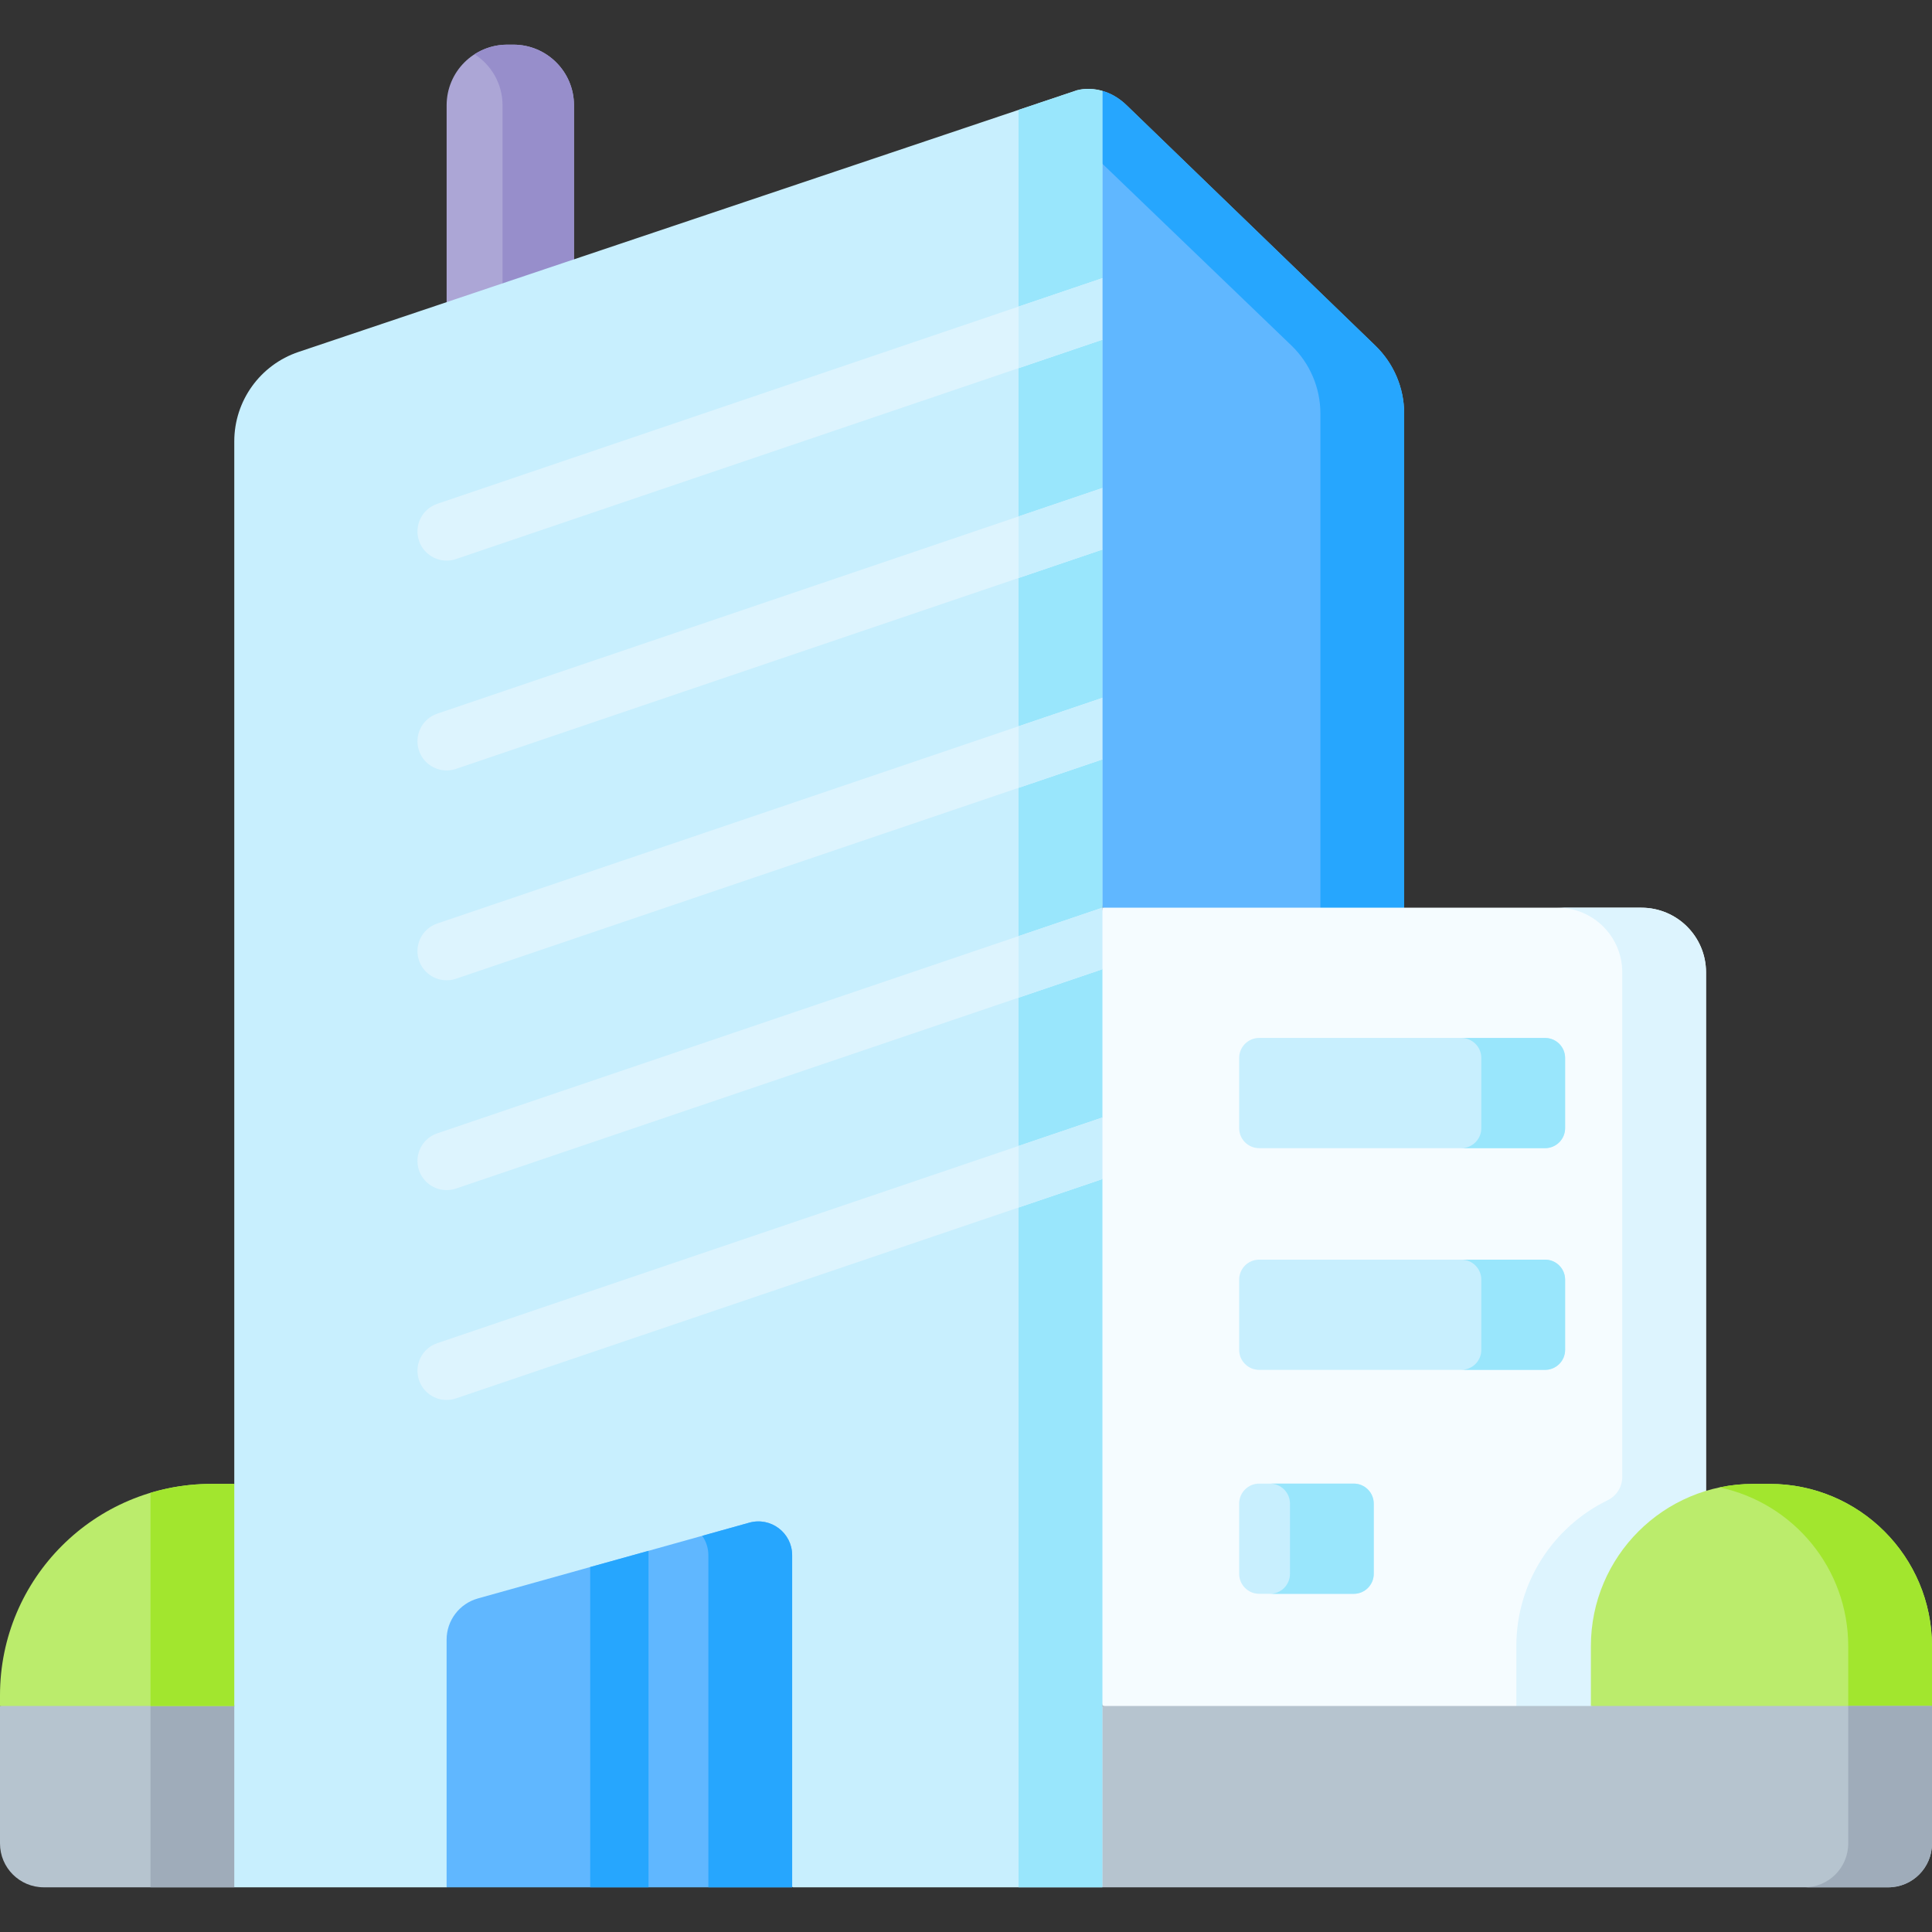
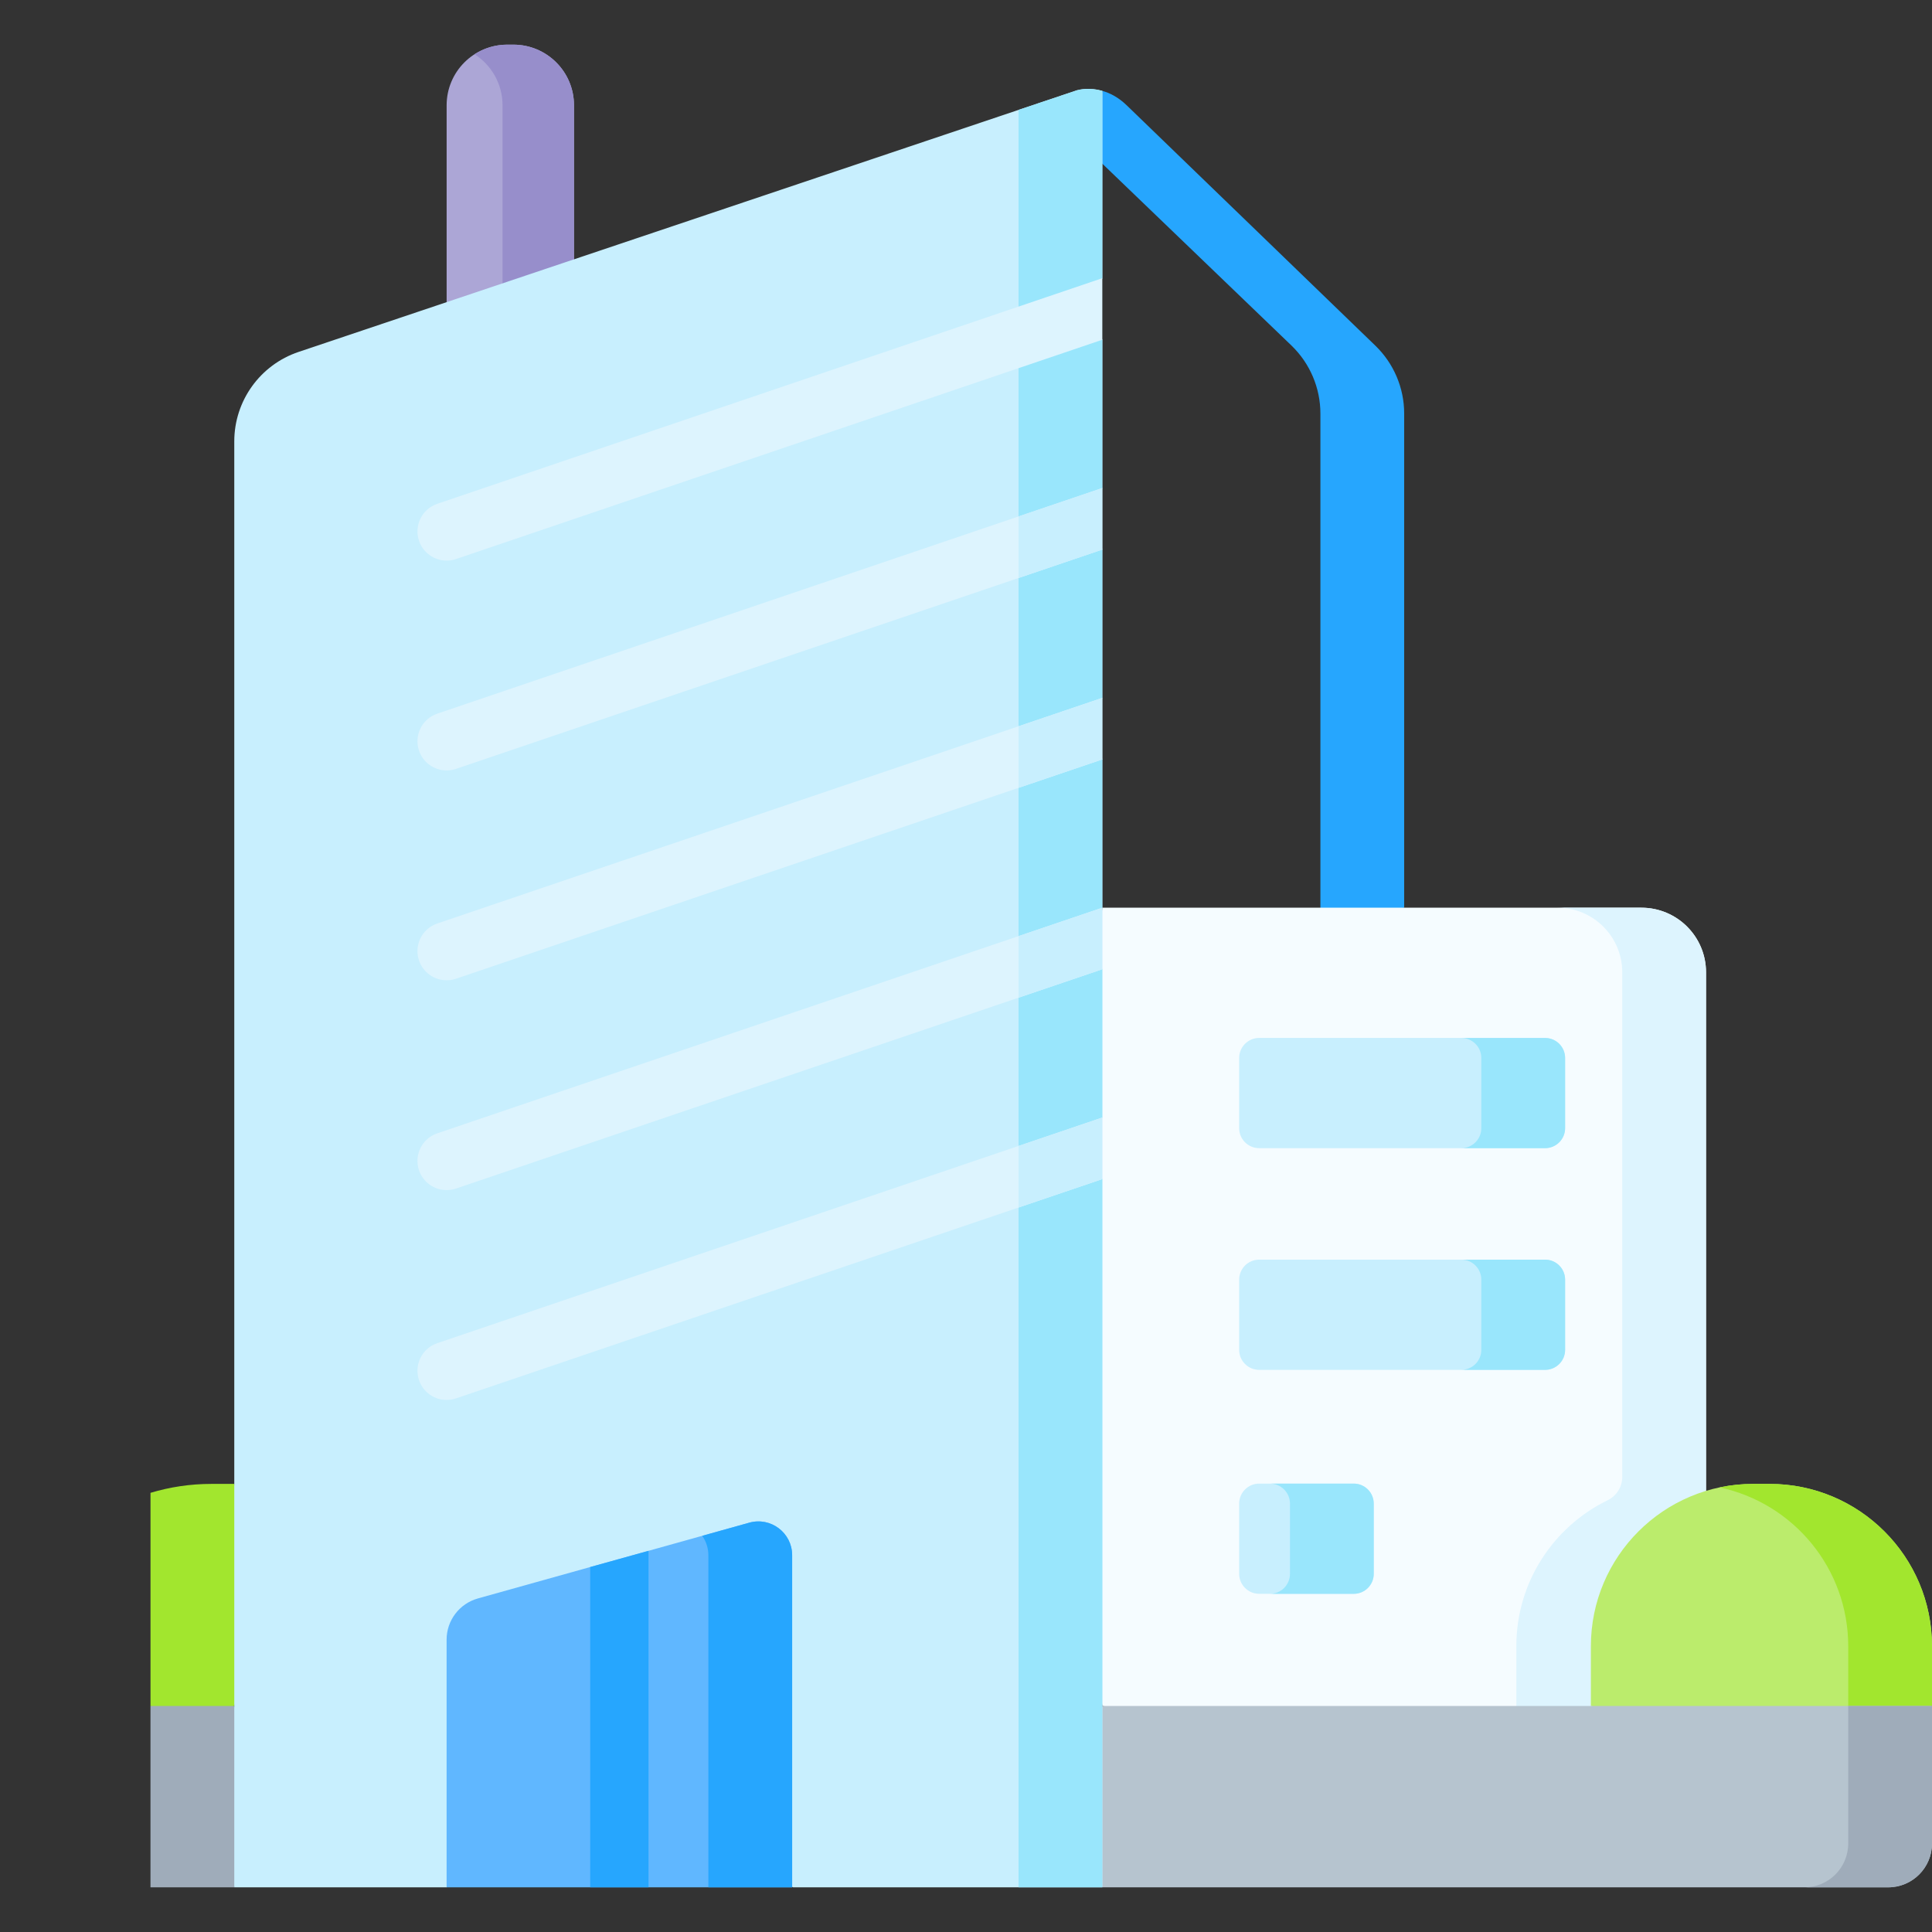
<svg xmlns="http://www.w3.org/2000/svg" width="80" height="80" viewBox="0 0 80 80" fill="none">
  <rect x="0" y="0" width="80" height="80" fill="#333333" stroke="none" />
  <g clip-path="url(#clip0_1403_1134)">
-     <path d="M58.144 17.125V37.586L54.675 38.218L51.894 38.725L45.645 37.586L43.911 21.342L45.373 6.517L45.645 3.763C45.959 3.85 46.311 4.029 46.656 4.362L56.953 14.315C57.714 15.052 58.144 16.066 58.144 17.125Z" fill="#60B7FF" />
    <path d="M58.144 17.125V37.586L54.675 38.218V17.125C54.675 16.066 54.245 15.052 53.484 14.315L45.373 6.517L45.645 3.763C45.959 3.85 46.312 4.029 46.656 4.362L56.953 14.315C57.714 15.052 58.144 16.066 58.144 17.125Z" fill="#26A6FE" />
    <path d="M70.643 40.262V70.64L62.788 71.87L57.582 72.686L45.645 70.64L43.911 56.008L45.645 37.586H67.966C68.705 37.586 69.374 37.885 69.859 38.369C70.344 38.854 70.643 39.523 70.643 40.262Z" fill="#F5FCFF" />
    <path d="M70.643 40.262V70.64L62.788 71.87V68.166C62.788 65.508 64.331 63.212 66.57 62.121C66.938 61.941 67.174 61.569 67.174 61.159V40.262C67.174 38.783 65.975 37.586 64.496 37.586H67.966C68.705 37.586 69.375 37.885 69.859 38.369C70.344 38.854 70.643 39.523 70.643 40.262Z" fill="#DDF4FE" />
    <path d="M72.597 61.445H73.278C76.991 61.445 80 64.454 80 68.166V70.64L72.938 71.869L65.875 70.64V68.166C65.875 64.454 68.885 61.445 72.597 61.445Z" fill="#BBEC6C" />
    <path d="M73.278 61.445H72.597C72.119 61.445 71.653 61.495 71.203 61.59C74.246 62.232 76.531 64.932 76.531 68.166V71.244L80 70.64V68.166C80 64.454 76.991 61.445 73.278 61.445Z" fill="#A2E62E" />
    <path d="M63.979 47.543H52.14C51.682 47.543 51.311 47.172 51.311 46.714V43.808C51.311 43.35 51.682 42.979 52.14 42.979H63.979C64.437 42.979 64.808 43.35 64.808 43.808V46.714C64.808 47.172 64.437 47.543 63.979 47.543Z" fill="#C8EFFE" />
    <path d="M63.979 42.98H60.509C60.967 42.98 61.338 43.35 61.338 43.808V46.714C61.338 47.172 60.967 47.543 60.509 47.543H63.979C64.436 47.543 64.808 47.172 64.808 46.714V43.808C64.808 43.35 64.436 42.98 63.979 42.98Z" fill="#99E6FC" />
    <path d="M63.979 56.723H52.14C51.682 56.723 51.311 56.352 51.311 55.894V52.988C51.311 52.53 51.682 52.159 52.14 52.159H63.979C64.437 52.159 64.808 52.53 64.808 52.988V55.894C64.808 56.352 64.437 56.723 63.979 56.723Z" fill="#C8EFFE" />
    <path d="M63.979 52.159H60.509C60.967 52.159 61.338 52.53 61.338 52.988V55.894C61.338 56.352 60.967 56.723 60.509 56.723H63.979C64.436 56.723 64.808 56.352 64.808 55.894V52.988C64.808 52.53 64.436 52.159 63.979 52.159Z" fill="#99E6FC" />
    <path d="M56.056 65.996H52.14C51.682 65.996 51.311 65.625 51.311 65.168V62.262C51.311 61.804 51.682 61.433 52.14 61.433H56.056C56.513 61.433 56.884 61.804 56.884 62.262V65.168C56.884 65.625 56.513 65.996 56.056 65.996Z" fill="#C8EFFE" />
    <path d="M56.056 61.433H52.586C53.044 61.433 53.415 61.804 53.415 62.262V65.168C53.415 65.626 53.044 65.997 52.586 65.997H56.056C56.513 65.997 56.884 65.626 56.884 65.168V62.262C56.884 61.804 56.513 61.433 56.056 61.433Z" fill="#99E6FC" />
    <path d="M45.645 78.15H78.185C79.187 78.15 80 77.338 80 76.335V70.64H45.645L44.318 74.395L45.645 78.15Z" fill="#B6C4CF" />
    <path d="M76.531 70.64V76.335C76.531 77.338 75.718 78.151 74.715 78.151H78.185C79.187 78.151 80 77.338 80 76.335V70.64H76.531Z" fill="#9FACBA" />
-     <path d="M1.815 78.15H9.701L10.962 74.395L9.701 70.64L4.851 69.302L0 70.64V76.335C0 77.338 0.813 78.15 1.815 78.15Z" fill="#B6C4CF" />
    <path d="M6.231 70.64V78.15H9.701L10.962 74.395L9.701 70.64L7.655 70.076L6.231 70.64Z" fill="#9FACBA" />
-     <path d="M8.752 61.445H9.701L10.962 66.042L9.701 70.64H0V70.196C0 65.363 3.918 61.445 8.752 61.445Z" fill="#BBEC6C" />
    <path d="M8.752 61.445C7.875 61.445 7.03 61.575 6.232 61.815V70.64H9.701L10.962 66.042L9.701 61.445H8.752Z" fill="#A2E62E" />
    <path d="M23.768 15.013H18.494V4.36C18.494 2.973 19.617 1.849 21.004 1.849H21.258C22.645 1.849 23.768 2.973 23.768 4.36V15.013H23.768Z" fill="#ACA6D6" />
    <path d="M21.258 1.849H21.004C20.505 1.849 20.042 1.997 19.651 2.247C20.347 2.693 20.809 3.472 20.809 4.36V15.013H23.768V4.36C23.768 2.973 22.644 1.849 21.258 1.849Z" fill="#978ECB" />
    <path d="M45.645 11.519L45.104 12.877L45.645 14.068V20.208L45.104 21.518L45.645 22.757V28.897L45.104 30.175L45.645 31.446V37.586L45.104 38.846L45.645 40.135V46.274L45.104 47.623L45.645 48.824V78.15H32.842L26.16 75.738L18.493 78.15H9.701V18.276C9.701 16.597 10.773 15.107 12.364 14.572L42.176 4.55L44.578 3.744C44.578 3.744 44.578 3.744 44.58 3.742C44.583 3.742 44.589 3.741 44.597 3.738C44.692 3.712 45.114 3.61 45.645 3.763V11.519Z" fill="#C8EFFE" />
    <path d="M45.645 11.519L45.104 12.877L45.645 14.068V20.208L45.104 21.518L45.645 22.757V28.897L45.104 30.175L45.645 31.446V37.586L45.104 38.846L45.645 40.135V46.274L45.104 47.623L45.645 48.824V78.15H42.176V4.55L44.578 3.744C44.578 3.744 44.578 3.744 44.58 3.742C44.583 3.742 44.589 3.741 44.597 3.738C44.692 3.712 45.114 3.61 45.645 3.763V11.519Z" fill="#99E6FC" />
    <path d="M32.802 64.399V78.15H18.493V67.894C18.493 67.099 19.023 66.402 19.789 66.188L24.439 64.888L26.854 64.216L31.026 63.05C31.918 62.802 32.802 63.472 32.802 64.399Z" fill="#60B7FF" />
    <path d="M31.026 63.051L29.077 63.595C29.235 63.82 29.332 64.095 29.332 64.398V78.15H32.801V64.398C32.801 63.472 31.918 62.802 31.026 63.051Z" fill="#26A6FE" />
    <path d="M45.645 11.519V14.068L42.176 15.245L18.878 23.15C18.751 23.194 18.621 23.213 18.493 23.213C17.99 23.213 17.518 22.894 17.349 22.39C17.137 21.758 17.476 21.074 18.109 20.861L42.176 12.695L45.645 11.519Z" fill="#DDF4FE" />
    <path d="M45.645 20.208V22.757L42.176 23.934L18.878 31.839C18.751 31.883 18.621 31.902 18.493 31.902C17.99 31.902 17.518 31.583 17.349 31.079C17.137 30.447 17.476 29.763 18.109 29.55L42.176 21.384L45.645 20.208Z" fill="#DDF4FE" />
    <path d="M45.645 28.897V31.446L42.176 32.623L18.878 40.528C18.751 40.571 18.621 40.591 18.493 40.591C17.99 40.591 17.518 40.272 17.349 39.768C17.137 39.136 17.476 38.452 18.109 38.239L42.176 30.073L45.645 28.897Z" fill="#DDF4FE" />
    <path d="M45.645 37.586V40.135L42.176 41.312L18.878 49.217C18.751 49.26 18.621 49.28 18.493 49.28C17.99 49.28 17.518 48.961 17.349 48.457C17.137 47.825 17.476 47.14 18.109 46.928L42.176 38.762L45.645 37.586Z" fill="#DDF4FE" />
    <path d="M45.645 46.274V48.824L42.176 50.001L18.878 57.906C18.751 57.949 18.621 57.969 18.493 57.969C17.99 57.969 17.518 57.65 17.349 57.146C17.137 56.514 17.476 55.829 18.109 55.617L42.176 47.451L45.645 46.274Z" fill="#DDF4FE" />
-     <path d="M45.645 11.519V14.068L42.176 15.245V12.695L45.645 11.519Z" fill="#C8EFFE" />
    <path d="M42.176 21.384L45.645 20.208V22.757L42.176 23.934V21.384Z" fill="#C8EFFE" />
    <path d="M42.176 30.073L45.645 28.897V31.446L42.176 32.623V30.073Z" fill="#C8EFFE" />
    <path d="M42.176 38.762L45.645 37.586V40.135L42.176 41.312V38.762Z" fill="#C8EFFE" />
    <path d="M42.176 47.451L45.645 46.274V48.824L42.176 50.001V47.451Z" fill="#C8EFFE" />
    <path d="M26.854 64.216V78.15H24.439V64.888L26.854 64.216Z" fill="#26A6FE" />
  </g>
  <defs>
    <clipPath id="clip0_1403_1134">
      <rect width="80" height="80" fill="white" />
    </clipPath>
  </defs>
</svg>